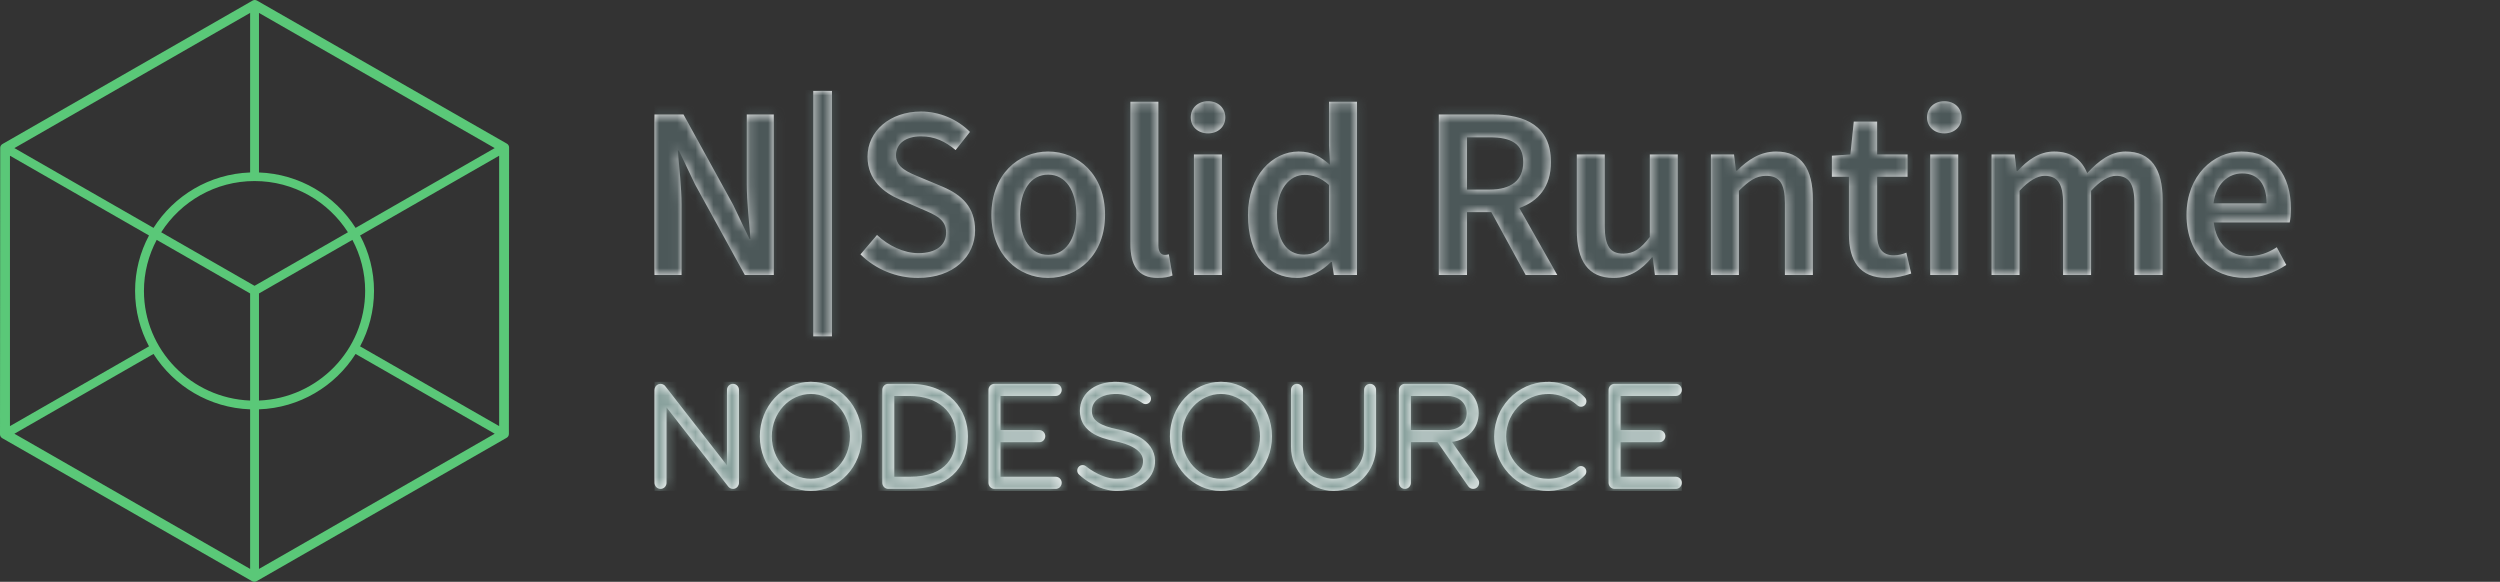
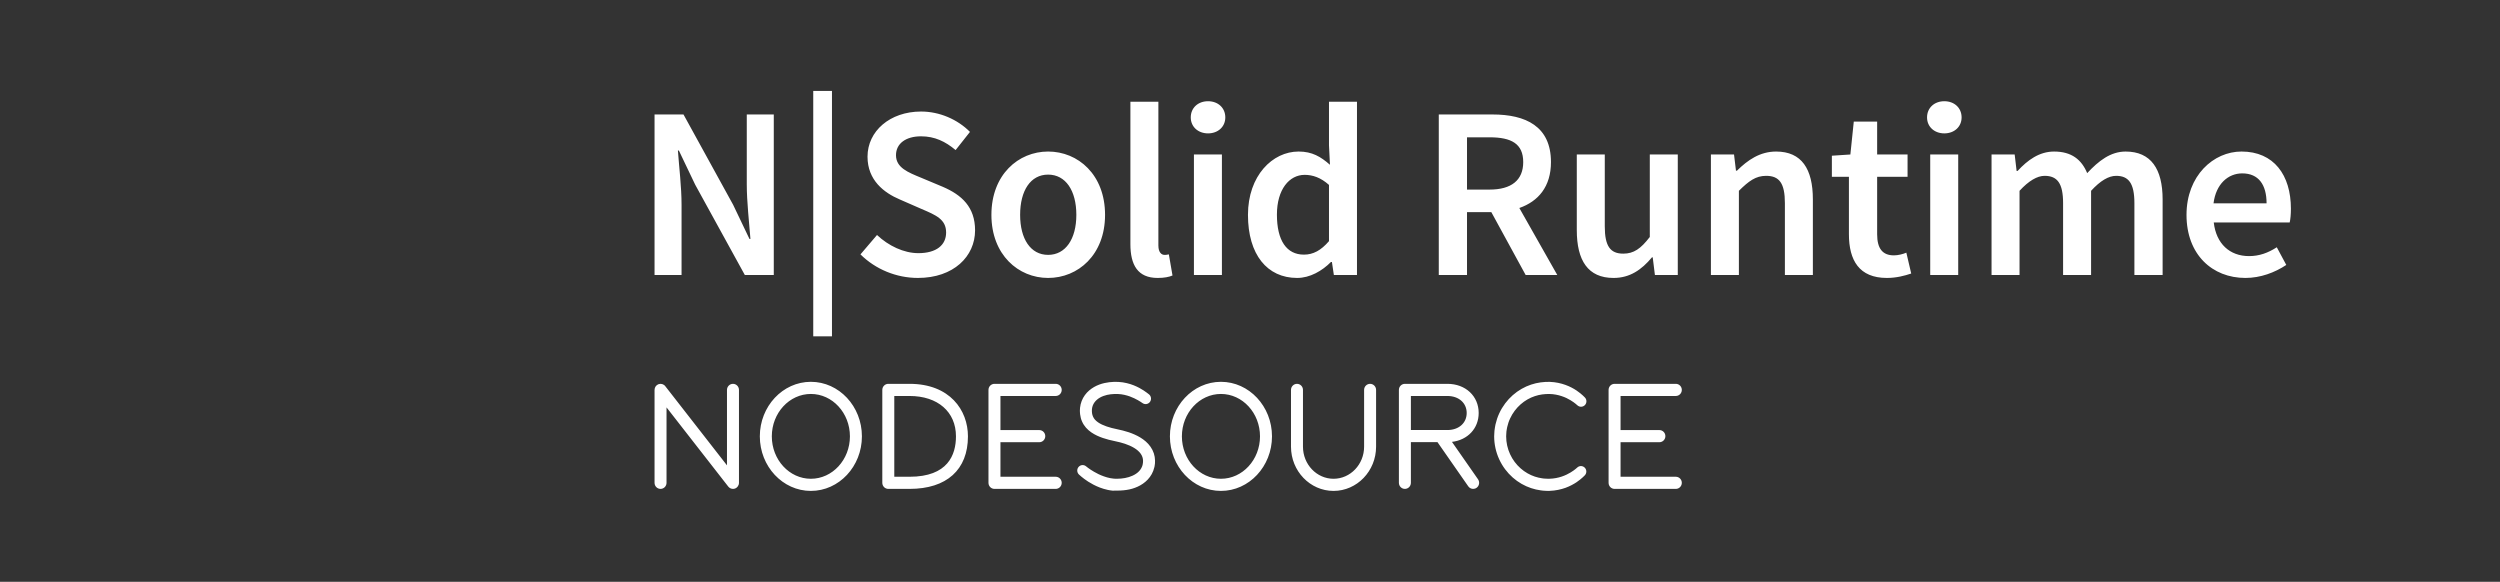
<svg xmlns="http://www.w3.org/2000/svg" xmlns:xlink="http://www.w3.org/1999/xlink" width="275px" height="64px" viewBox="0 0 275 64" version="1.1">
  <rect x="0" y="0" width="275" height="64" fill="#333333" stroke="none" />
  <title>N|Solid/Dark/nsolid-logo-dark</title>
  <desc>Created with Sketch.</desc>
  <defs>
    <path d="M0,2.593 L3.185,2.593 L8.646,12.528 L10.439,16.281 L10.547,16.281 C10.412,14.472 10.145,12.231 10.145,10.26 L10.145,2.593 L13.116,2.593 L13.116,20.25 L9.931,20.25 L4.47,10.315 L2.677,6.562 L2.57,6.562 C2.703,8.424 2.971,10.558 2.971,12.528 L2.971,20.25 L0,20.25 L0,2.593 Z M17.457,27 L17.457,0 L19.517,0 L19.517,27 L17.457,27 Z M22.651,17.982 L24.471,15.849 C25.729,17.037 27.416,17.847 29.022,17.847 C31.002,17.847 32.073,16.956 32.073,15.579 C32.073,14.121 30.949,13.662 29.37,12.987 L26.961,11.934 C25.248,11.206 23.427,9.828 23.427,7.237 C23.427,4.428 25.89,2.269 29.316,2.269 C31.351,2.269 33.332,3.133 34.696,4.509 L33.117,6.508 C31.993,5.563 30.815,4.995 29.316,4.995 C27.657,4.995 26.559,5.778 26.559,7.075 C26.559,8.451 27.897,8.964 29.343,9.559 L31.726,10.557 C33.786,11.448 35.258,12.771 35.258,15.337 C35.258,18.199 32.903,20.573 28.968,20.573 C26.613,20.573 24.311,19.629 22.651,17.982 Z M46.398,13.635 C46.398,10.961 45.22,9.207 43.293,9.207 C41.365,9.207 40.214,10.961 40.214,13.635 C40.214,16.281 41.365,18.036 43.293,18.036 C45.22,18.036 46.398,16.281 46.398,13.635 M37.055,13.635 C37.055,9.207 40.027,6.669 43.293,6.669 C46.585,6.669 49.556,9.207 49.556,13.635 C49.556,18.036 46.585,20.574 43.293,20.574 C40.027,20.574 37.055,18.036 37.055,13.635 Z M52.344,16.848 L52.344,1.188 L55.422,1.188 L55.422,17.01 C55.422,17.766 55.77,18.037 56.092,18.037 C56.226,18.037 56.332,18.037 56.574,17.982 L56.975,20.304 C56.601,20.466 56.065,20.574 55.342,20.574 C53.147,20.574 52.344,19.143 52.344,16.848 Z M59.332,20.25 L62.41,20.25 L62.41,6.994 L59.332,6.994 L59.332,20.25 Z M58.984,2.916 C58.984,1.863 59.787,1.135 60.885,1.135 C61.982,1.135 62.784,1.863 62.784,2.916 C62.784,3.943 61.982,4.672 60.885,4.672 C59.787,4.672 58.984,3.943 58.984,2.916 L58.984,2.916 Z M74.189,16.524 L74.189,10.341 C73.28,9.531 72.396,9.234 71.512,9.234 C69.826,9.234 68.461,10.827 68.461,13.608 C68.461,16.47 69.532,18.009 71.432,18.009 C72.45,18.009 73.307,17.55 74.189,16.524 M65.276,13.636 C65.276,9.315 67.98,6.669 70.843,6.669 C72.343,6.669 73.28,7.237 74.296,8.127 L74.189,5.994 L74.189,1.188 L77.268,1.188 L77.268,20.251 L74.725,20.251 L74.511,18.819 L74.404,18.819 C73.44,19.791 72.101,20.574 70.683,20.574 C67.391,20.574 65.276,18.009 65.276,13.636 M89.371,10.854 L91.86,10.854 C94.243,10.854 95.554,9.828 95.554,7.831 C95.554,5.806 94.243,5.104 91.86,5.104 L89.371,5.104 L89.371,10.854 Z M95.822,20.25 L92.048,13.338 L89.371,13.338 L89.371,20.25 L86.266,20.25 L86.266,2.592 L92.182,2.592 C95.822,2.592 98.606,3.888 98.606,7.831 C98.606,10.531 97.214,12.15 95.127,12.88 L99.302,20.25 L95.822,20.25 Z M101.447,15.309 L101.447,6.993 L104.526,6.993 L104.526,14.905 C104.526,17.092 105.141,17.901 106.56,17.901 C107.711,17.901 108.487,17.361 109.478,16.065 L109.478,6.993 L112.556,6.993 L112.556,20.25 L110.04,20.25 L109.799,18.306 L109.718,18.306 C108.567,19.683 107.283,20.574 105.489,20.574 C102.678,20.574 101.447,18.657 101.447,15.309 Z M116.2,6.994 L118.743,6.994 L118.957,8.775 L119.064,8.775 C120.242,7.614 121.581,6.67 123.374,6.67 C126.184,6.67 127.416,8.586 127.416,11.934 L127.416,20.25 L124.338,20.25 L124.338,12.34 C124.338,10.153 123.722,9.342 122.276,9.342 C121.126,9.342 120.375,9.909 119.278,10.989 L119.278,20.25 L116.2,20.25 L116.2,6.994 Z M131.381,15.768 L131.381,9.45 L129.506,9.45 L129.506,7.128 L131.541,6.994 L131.916,3.375 L134.486,3.375 L134.486,6.994 L137.832,6.994 L137.832,9.45 L134.486,9.45 L134.486,15.768 C134.486,17.334 135.075,18.09 136.333,18.09 C136.788,18.09 137.323,17.955 137.698,17.793 L138.234,20.088 C137.51,20.331 136.601,20.574 135.557,20.574 C132.505,20.574 131.381,18.63 131.381,15.768 Z M140.324,20.25 L143.403,20.25 L143.403,6.994 L140.324,6.994 L140.324,20.25 Z M139.975,2.916 C139.975,1.863 140.779,1.135 141.876,1.135 C142.974,1.135 143.776,1.863 143.776,2.916 C143.776,3.943 142.974,4.672 141.876,4.672 C140.779,4.672 139.975,3.943 139.975,2.916 Z M147.07,6.994 L149.614,6.994 L149.827,8.803 L149.935,8.803 C151.033,7.614 152.317,6.67 153.95,6.67 C155.878,6.67 156.975,7.561 157.59,9.045 C158.848,7.695 160.16,6.67 161.82,6.67 C164.603,6.67 165.888,8.586 165.888,11.934 L165.888,20.25 L162.784,20.25 L162.784,12.34 C162.784,10.153 162.14,9.342 160.776,9.342 C159.946,9.342 159.036,9.882 158.019,10.989 L158.019,20.25 L154.94,20.25 L154.94,12.34 C154.94,10.153 154.298,9.342 152.906,9.342 C152.103,9.342 151.166,9.882 150.149,10.989 L150.149,20.25 L147.07,20.25 L147.07,6.994 Z M177.323,12.366 C177.323,10.315 176.439,9.072 174.646,9.072 C173.093,9.072 171.755,10.234 171.487,12.366 L177.323,12.366 Z M168.516,13.636 C168.516,9.315 171.487,6.669 174.566,6.669 C178.127,6.669 180,9.262 180,12.96 C180,13.555 179.946,14.149 179.866,14.472 L171.514,14.472 C171.782,16.821 173.28,18.171 175.395,18.171 C176.52,18.171 177.483,17.82 178.447,17.199 L179.491,19.143 C178.233,19.98 176.654,20.574 174.994,20.574 C171.354,20.574 168.516,18.009 168.516,13.636 L168.516,13.636 Z" id="path-1" />
-     <path d="M93.708,5.459 C93.739,5.302 93.749,5.152 93.788,4.989 C93.866,4.661 93.965,4.337 94.11,4.036 C94.388,3.43 94.793,2.897 95.268,2.479 C95.743,2.059 96.286,1.756 96.833,1.575 C97.382,1.389 97.924,1.335 98.438,1.338 C98.933,1.348 99.397,1.444 99.783,1.575 C100.174,1.702 100.496,1.867 100.75,2.021 C101.005,2.173 101.192,2.316 101.317,2.416 C101.439,2.52 101.504,2.576 101.504,2.576 L101.534,2.602 C101.772,2.804 102.127,2.786 102.344,2.555 C102.57,2.315 102.56,1.935 102.323,1.707 C102.323,1.707 102.245,1.632 102.101,1.492 C101.951,1.357 101.727,1.163 101.414,0.952 C100.793,0.537 99.783,0.052 98.47,0.006 C97.836,-0.007 97.122,0.069 96.418,0.307 C95.713,0.542 95.014,0.932 94.404,1.47 C93.794,2.007 93.273,2.692 92.914,3.473 C92.73,3.861 92.6,4.277 92.501,4.701 C92.45,4.915 92.427,5.152 92.392,5.378 C92.379,5.488 92.381,5.575 92.374,5.675 L92.358,6 C92.359,6.874 92.554,7.748 92.914,8.527 C93.273,9.308 93.794,9.993 94.404,10.53 C95.014,11.069 95.713,11.458 96.418,11.693 C96.772,11.807 97.117,11.895 97.491,11.941 C97.685,11.974 97.833,11.979 97.981,11.986 C98.056,11.99 98.13,11.993 98.203,11.997 L98.292,12 L98.354,11.998 L98.476,11.994 C99.122,11.97 99.708,11.837 100.203,11.661 C100.697,11.48 101.1,11.255 101.414,11.048 C101.728,10.837 101.948,10.646 102.109,10.5 C102.242,10.372 102.313,10.303 102.313,10.303 C102.538,10.085 102.56,9.723 102.355,9.479 C102.143,9.226 101.769,9.196 101.519,9.41 L101.514,9.415 C101.514,9.415 101.442,9.476 101.308,9.592 C101.195,9.681 101.005,9.828 100.75,9.98 C100.246,10.285 99.447,10.638 98.433,10.662 L98.338,10.664 L98.293,10.665 L98.27,10.663 C98.197,10.66 98.122,10.656 98.047,10.652 C97.896,10.646 97.74,10.639 97.628,10.613 C97.386,10.582 97.106,10.514 96.833,10.426 C96.286,10.244 95.743,9.941 95.268,9.521 C94.793,9.103 94.388,8.57 94.11,7.964 C93.829,7.359 93.678,6.682 93.677,6 L93.69,5.743 C93.697,5.649 93.697,5.542 93.708,5.459 L93.708,5.459 Z M87.217,5.303 C88.465,5.303 89.336,4.533 89.336,3.43 C89.336,2.328 88.465,1.558 87.217,1.558 L83.198,1.558 L83.198,5.303 L87.217,5.303 Z M90.585,10.725 C90.795,11.027 90.724,11.443 90.427,11.656 C90.311,11.739 90.179,11.778 90.047,11.778 C89.84,11.778 89.636,11.68 89.508,11.495 L86.124,6.638 L83.198,6.638 L83.198,11.11 C83.198,11.479 82.902,11.778 82.538,11.778 C82.174,11.778 81.879,11.479 81.879,11.11 L81.879,0.89 C81.879,0.521 82.174,0.222 82.538,0.222 L87.217,0.222 C89.209,0.222 90.655,1.571 90.655,3.43 C90.655,5.13 89.444,6.4 87.715,6.606 L90.585,10.725 Z M112.341,1.558 C112.705,1.558 113,1.259 113,0.89 C113,0.521 112.705,0.222 112.341,0.222 L105.603,0.222 C105.239,0.222 104.944,0.521 104.944,0.89 L104.944,11.11 C104.944,11.479 105.239,11.778 105.603,11.778 L112.341,11.778 C112.705,11.778 113,11.479 113,11.11 C113,10.741 112.705,10.443 112.341,10.443 L106.262,10.443 L106.262,6.644 L110.533,6.644 C110.897,6.644 111.192,6.345 111.192,5.976 C111.192,5.608 110.897,5.308 110.533,5.308 L106.262,5.308 L106.262,1.558 L112.341,1.558 Z M44.129,1.558 C44.493,1.558 44.788,1.259 44.788,0.89 C44.788,0.521 44.493,0.222 44.129,0.222 L37.391,0.222 C37.027,0.222 36.732,0.521 36.732,0.89 L36.732,11.11 C36.732,11.479 37.027,11.778 37.391,11.778 L44.129,11.778 C44.493,11.778 44.788,11.479 44.788,11.11 C44.788,10.741 44.493,10.443 44.129,10.443 L38.05,10.443 L38.05,6.644 L42.321,6.644 C42.685,6.644 42.98,6.345 42.98,5.976 C42.98,5.608 42.685,5.308 42.321,5.308 L38.05,5.308 L38.05,1.558 L44.129,1.558 Z M33.156,6 C33.156,3.301 31.153,1.558 28.052,1.558 L26.372,1.558 L26.372,10.443 L28.052,10.443 C32.271,10.443 33.156,8.027 33.156,6 L33.156,6 Z M34.474,6 C34.474,9.672 32.133,11.778 28.052,11.778 L25.713,11.778 C25.349,11.778 25.054,11.479 25.054,11.11 L25.054,0.89 C25.054,0.521 25.349,0.222 25.713,0.222 L28.052,0.222 C32.488,0.222 34.474,3.124 34.474,6 L34.474,6 Z M54.922,7.867 C54.751,7.343 54.415,6.895 54.036,6.564 C53.655,6.23 53.233,5.991 52.809,5.801 C52.379,5.609 51.957,5.47 51.507,5.357 C51.271,5.292 51.1,5.264 50.868,5.21 C50.673,5.17 50.479,5.127 50.29,5.078 C49.913,4.979 49.549,4.86 49.228,4.708 C48.906,4.558 48.633,4.371 48.445,4.16 C48.356,4.052 48.278,3.943 48.229,3.819 C48.17,3.704 48.144,3.554 48.125,3.454 C48.038,2.798 48.259,2.324 48.666,1.966 C49.072,1.614 49.645,1.432 50.174,1.37 C50.734,1.31 51.23,1.332 51.666,1.431 C52.101,1.527 52.472,1.668 52.768,1.812 C53.063,1.954 53.298,2.092 53.441,2.184 C53.511,2.227 53.58,2.276 53.62,2.303 C53.663,2.332 53.685,2.346 53.685,2.346 L53.691,2.35 C53.95,2.525 54.302,2.467 54.493,2.212 C54.69,1.947 54.638,1.569 54.376,1.369 C54.376,1.369 54.289,1.303 54.127,1.179 C53.945,1.048 53.695,0.865 53.333,0.674 C52.974,0.485 52.515,0.276 51.949,0.146 C51.389,0.008 50.718,-0.039 50.026,0.043 C49.316,0.132 48.517,0.352 47.812,0.949 C47.466,1.245 47.16,1.647 46.981,2.118 C46.934,2.234 46.905,2.356 46.869,2.478 C46.844,2.6 46.822,2.725 46.805,2.85 L46.794,3.037 L46.789,3.131 L46.787,3.178 L46.789,3.251 L46.797,3.4 C46.799,3.449 46.8,3.493 46.812,3.572 C46.851,3.864 46.909,4.113 47.025,4.363 C47.13,4.614 47.286,4.843 47.459,5.046 C47.814,5.446 48.245,5.717 48.67,5.918 C49.098,6.12 49.532,6.258 49.963,6.371 C50.179,6.428 50.395,6.475 50.61,6.52 C50.786,6.562 51.03,6.606 51.198,6.655 C51.937,6.842 52.679,7.142 53.17,7.571 C53.664,8.01 53.834,8.506 53.683,9.146 C53.657,9.239 53.612,9.384 53.542,9.498 C53.513,9.559 53.475,9.616 53.432,9.67 C53.397,9.727 53.348,9.777 53.301,9.828 C53.111,10.031 52.865,10.195 52.597,10.318 C52.059,10.569 51.449,10.657 50.888,10.663 C50.804,10.663 50.568,10.662 50.482,10.647 C50.373,10.638 50.248,10.618 50.125,10.595 C49.882,10.545 49.649,10.484 49.435,10.403 C49.003,10.254 48.637,10.064 48.346,9.895 C48.053,9.726 47.834,9.574 47.69,9.468 C47.546,9.362 47.476,9.302 47.476,9.302 C47.239,9.097 46.88,9.112 46.662,9.344 C46.436,9.583 46.444,9.964 46.681,10.193 L46.697,10.208 C46.697,10.208 46.783,10.292 46.95,10.429 C47.117,10.568 47.364,10.763 47.7,10.979 C48.039,11.19 48.461,11.433 48.993,11.634 C49.257,11.738 49.552,11.822 49.869,11.892 C50.028,11.923 50.193,11.955 50.384,11.972 C50.597,11.995 50.671,11.995 50.9,11.999 C51.594,11.988 52.367,11.89 53.146,11.532 C53.912,11.185 54.727,10.5 54.977,9.401 L55.001,9.298 L55.012,9.224 L55.033,9.075 L55.039,9.038 L55.046,8.977 L55.046,8.953 L55.049,8.856 L55.054,8.661 C55.052,8.531 55.032,8.396 55.018,8.264 C54.991,8.131 54.962,7.997 54.922,7.867 L54.922,7.867 Z M78.71,0.222 C78.346,0.222 78.051,0.521 78.051,0.89 L78.051,7.136 C78.051,9.082 76.543,10.665 74.689,10.665 C72.835,10.665 71.327,9.082 71.327,7.136 L71.327,0.89 C71.327,0.521 71.032,0.222 70.668,0.222 C70.304,0.222 70.009,0.521 70.009,0.89 L70.009,7.136 C70.009,9.818 72.109,12 74.689,12 C77.269,12 79.369,9.818 79.369,7.136 L79.369,0.89 C79.369,0.521 79.074,0.222 78.71,0.222 L78.71,0.222 Z M66.601,6 C66.601,3.428 64.674,1.335 62.305,1.335 C59.936,1.335 58.008,3.428 58.008,6 C58.008,8.572 59.936,10.665 62.305,10.665 C64.674,10.665 66.601,8.572 66.601,6 L66.601,6 Z M67.919,6 C67.919,9.308 65.4,12 62.305,12 C59.209,12 56.69,9.308 56.69,6 C56.69,2.692 59.209,0 62.305,0 C65.4,0 67.919,2.692 67.919,6 L67.919,6 Z M21.492,6 C21.492,3.428 19.565,1.335 17.196,1.335 C14.827,1.335 12.9,3.428 12.9,6 C12.9,8.572 14.827,10.665 17.196,10.665 C19.565,10.665 21.492,8.572 21.492,6 L21.492,6 Z M22.81,6 C22.81,9.308 20.292,12 17.196,12 C14.1,12 11.581,9.308 11.581,6 C11.581,2.692 14.1,0 17.196,0 C20.292,0 22.81,2.692 22.81,6 L22.81,6 Z M9.287,0.89 L9.287,11.11 C9.287,11.395 9.109,11.648 8.844,11.741 C8.773,11.766 8.7,11.778 8.628,11.778 C8.43,11.778 8.238,11.688 8.11,11.524 L1.318,2.813 L1.318,11.11 C1.318,11.479 1.023,11.778 0.659,11.778 C0.295,11.778 0,11.479 0,11.11 L0,0.89 C0,0.605 0.178,0.352 0.443,0.259 C0.708,0.166 1.002,0.252 1.177,0.476 L7.968,9.188 L7.968,0.89 C7.968,0.521 8.264,0.222 8.628,0.222 C8.991,0.222 9.287,0.521 9.287,0.89 L9.287,0.89 Z" id="path-3" />
+     <path d="M93.708,5.459 C93.739,5.302 93.749,5.152 93.788,4.989 C93.866,4.661 93.965,4.337 94.11,4.036 C94.388,3.43 94.793,2.897 95.268,2.479 C95.743,2.059 96.286,1.756 96.833,1.575 C97.382,1.389 97.924,1.335 98.438,1.338 C98.933,1.348 99.397,1.444 99.783,1.575 C100.174,1.702 100.496,1.867 100.75,2.021 C101.005,2.173 101.192,2.316 101.317,2.416 C101.439,2.52 101.504,2.576 101.504,2.576 L101.534,2.602 C101.772,2.804 102.127,2.786 102.344,2.555 C102.57,2.315 102.56,1.935 102.323,1.707 C102.323,1.707 102.245,1.632 102.101,1.492 C101.951,1.357 101.727,1.163 101.414,0.952 C100.793,0.537 99.783,0.052 98.47,0.006 C97.836,-0.007 97.122,0.069 96.418,0.307 C95.713,0.542 95.014,0.932 94.404,1.47 C93.794,2.007 93.273,2.692 92.914,3.473 C92.73,3.861 92.6,4.277 92.501,4.701 C92.45,4.915 92.427,5.152 92.392,5.378 C92.379,5.488 92.381,5.575 92.374,5.675 L92.358,6 C92.359,6.874 92.554,7.748 92.914,8.527 C93.273,9.308 93.794,9.993 94.404,10.53 C95.014,11.069 95.713,11.458 96.418,11.693 C96.772,11.807 97.117,11.895 97.491,11.941 C97.685,11.974 97.833,11.979 97.981,11.986 C98.056,11.99 98.13,11.993 98.203,11.997 L98.292,12 L98.354,11.998 L98.476,11.994 C99.122,11.97 99.708,11.837 100.203,11.661 C100.697,11.48 101.1,11.255 101.414,11.048 C101.728,10.837 101.948,10.646 102.109,10.5 C102.242,10.372 102.313,10.303 102.313,10.303 C102.538,10.085 102.56,9.723 102.355,9.479 C102.143,9.226 101.769,9.196 101.519,9.41 L101.514,9.415 C101.514,9.415 101.442,9.476 101.308,9.592 C101.195,9.681 101.005,9.828 100.75,9.98 C100.246,10.285 99.447,10.638 98.433,10.662 L98.338,10.664 L98.293,10.665 L98.27,10.663 C98.197,10.66 98.122,10.656 98.047,10.652 C97.896,10.646 97.74,10.639 97.628,10.613 C97.386,10.582 97.106,10.514 96.833,10.426 C96.286,10.244 95.743,9.941 95.268,9.521 C94.793,9.103 94.388,8.57 94.11,7.964 C93.829,7.359 93.678,6.682 93.677,6 L93.69,5.743 C93.697,5.649 93.697,5.542 93.708,5.459 L93.708,5.459 Z M87.217,5.303 C88.465,5.303 89.336,4.533 89.336,3.43 C89.336,2.328 88.465,1.558 87.217,1.558 L83.198,1.558 L83.198,5.303 L87.217,5.303 Z M90.585,10.725 C90.795,11.027 90.724,11.443 90.427,11.656 C90.311,11.739 90.179,11.778 90.047,11.778 C89.84,11.778 89.636,11.68 89.508,11.495 L86.124,6.638 L83.198,6.638 L83.198,11.11 C83.198,11.479 82.902,11.778 82.538,11.778 C82.174,11.778 81.879,11.479 81.879,11.11 L81.879,0.89 C81.879,0.521 82.174,0.222 82.538,0.222 L87.217,0.222 C89.209,0.222 90.655,1.571 90.655,3.43 C90.655,5.13 89.444,6.4 87.715,6.606 L90.585,10.725 Z M112.341,1.558 C112.705,1.558 113,1.259 113,0.89 C113,0.521 112.705,0.222 112.341,0.222 L105.603,0.222 C105.239,0.222 104.944,0.521 104.944,0.89 L104.944,11.11 C104.944,11.479 105.239,11.778 105.603,11.778 L112.341,11.778 C112.705,11.778 113,11.479 113,11.11 C113,10.741 112.705,10.443 112.341,10.443 L106.262,10.443 L106.262,6.644 L110.533,6.644 C110.897,6.644 111.192,6.345 111.192,5.976 C111.192,5.608 110.897,5.308 110.533,5.308 L106.262,5.308 L106.262,1.558 L112.341,1.558 Z M44.129,1.558 C44.493,1.558 44.788,1.259 44.788,0.89 C44.788,0.521 44.493,0.222 44.129,0.222 L37.391,0.222 C37.027,0.222 36.732,0.521 36.732,0.89 L36.732,11.11 C36.732,11.479 37.027,11.778 37.391,11.778 L44.129,11.778 C44.493,11.778 44.788,11.479 44.788,11.11 C44.788,10.741 44.493,10.443 44.129,10.443 L38.05,10.443 L38.05,6.644 L42.321,6.644 C42.685,6.644 42.98,6.345 42.98,5.976 C42.98,5.608 42.685,5.308 42.321,5.308 L38.05,5.308 L38.05,1.558 L44.129,1.558 Z M33.156,6 C33.156,3.301 31.153,1.558 28.052,1.558 L26.372,1.558 L26.372,10.443 L28.052,10.443 C32.271,10.443 33.156,8.027 33.156,6 L33.156,6 Z M34.474,6 C34.474,9.672 32.133,11.778 28.052,11.778 L25.713,11.778 C25.349,11.778 25.054,11.479 25.054,11.11 L25.054,0.89 C25.054,0.521 25.349,0.222 25.713,0.222 L28.052,0.222 C32.488,0.222 34.474,3.124 34.474,6 L34.474,6 Z M54.922,7.867 C54.751,7.343 54.415,6.895 54.036,6.564 C53.655,6.23 53.233,5.991 52.809,5.801 C52.379,5.609 51.957,5.47 51.507,5.357 C51.271,5.292 51.1,5.264 50.868,5.21 C50.673,5.17 50.479,5.127 50.29,5.078 C49.913,4.979 49.549,4.86 49.228,4.708 C48.906,4.558 48.633,4.371 48.445,4.16 C48.356,4.052 48.278,3.943 48.229,3.819 C48.17,3.704 48.144,3.554 48.125,3.454 C48.038,2.798 48.259,2.324 48.666,1.966 C49.072,1.614 49.645,1.432 50.174,1.37 C50.734,1.31 51.23,1.332 51.666,1.431 C52.101,1.527 52.472,1.668 52.768,1.812 C53.063,1.954 53.298,2.092 53.441,2.184 C53.511,2.227 53.58,2.276 53.62,2.303 C53.663,2.332 53.685,2.346 53.685,2.346 L53.691,2.35 C53.95,2.525 54.302,2.467 54.493,2.212 C54.69,1.947 54.638,1.569 54.376,1.369 C54.376,1.369 54.289,1.303 54.127,1.179 C53.945,1.048 53.695,0.865 53.333,0.674 C52.974,0.485 52.515,0.276 51.949,0.146 C51.389,0.008 50.718,-0.039 50.026,0.043 C49.316,0.132 48.517,0.352 47.812,0.949 C47.466,1.245 47.16,1.647 46.981,2.118 C46.934,2.234 46.905,2.356 46.869,2.478 C46.844,2.6 46.822,2.725 46.805,2.85 L46.794,3.037 L46.789,3.131 L46.787,3.178 L46.789,3.251 L46.797,3.4 C46.799,3.449 46.8,3.493 46.812,3.572 C46.851,3.864 46.909,4.113 47.025,4.363 C47.13,4.614 47.286,4.843 47.459,5.046 C47.814,5.446 48.245,5.717 48.67,5.918 C49.098,6.12 49.532,6.258 49.963,6.371 C50.179,6.428 50.395,6.475 50.61,6.52 C50.786,6.562 51.03,6.606 51.198,6.655 C51.937,6.842 52.679,7.142 53.17,7.571 C53.664,8.01 53.834,8.506 53.683,9.146 C53.657,9.239 53.612,9.384 53.542,9.498 C53.513,9.559 53.475,9.616 53.432,9.67 C53.397,9.727 53.348,9.777 53.301,9.828 C53.111,10.031 52.865,10.195 52.597,10.318 C52.059,10.569 51.449,10.657 50.888,10.663 C50.804,10.663 50.568,10.662 50.482,10.647 C50.373,10.638 50.248,10.618 50.125,10.595 C49.882,10.545 49.649,10.484 49.435,10.403 C49.003,10.254 48.637,10.064 48.346,9.895 C48.053,9.726 47.834,9.574 47.69,9.468 C47.546,9.362 47.476,9.302 47.476,9.302 C47.239,9.097 46.88,9.112 46.662,9.344 C46.436,9.583 46.444,9.964 46.681,10.193 L46.697,10.208 C46.697,10.208 46.783,10.292 46.95,10.429 C47.117,10.568 47.364,10.763 47.7,10.979 C48.039,11.19 48.461,11.433 48.993,11.634 C49.257,11.738 49.552,11.822 49.869,11.892 C50.028,11.923 50.193,11.955 50.384,11.972 C51.594,11.988 52.367,11.89 53.146,11.532 C53.912,11.185 54.727,10.5 54.977,9.401 L55.001,9.298 L55.012,9.224 L55.033,9.075 L55.039,9.038 L55.046,8.977 L55.046,8.953 L55.049,8.856 L55.054,8.661 C55.052,8.531 55.032,8.396 55.018,8.264 C54.991,8.131 54.962,7.997 54.922,7.867 L54.922,7.867 Z M78.71,0.222 C78.346,0.222 78.051,0.521 78.051,0.89 L78.051,7.136 C78.051,9.082 76.543,10.665 74.689,10.665 C72.835,10.665 71.327,9.082 71.327,7.136 L71.327,0.89 C71.327,0.521 71.032,0.222 70.668,0.222 C70.304,0.222 70.009,0.521 70.009,0.89 L70.009,7.136 C70.009,9.818 72.109,12 74.689,12 C77.269,12 79.369,9.818 79.369,7.136 L79.369,0.89 C79.369,0.521 79.074,0.222 78.71,0.222 L78.71,0.222 Z M66.601,6 C66.601,3.428 64.674,1.335 62.305,1.335 C59.936,1.335 58.008,3.428 58.008,6 C58.008,8.572 59.936,10.665 62.305,10.665 C64.674,10.665 66.601,8.572 66.601,6 L66.601,6 Z M67.919,6 C67.919,9.308 65.4,12 62.305,12 C59.209,12 56.69,9.308 56.69,6 C56.69,2.692 59.209,0 62.305,0 C65.4,0 67.919,2.692 67.919,6 L67.919,6 Z M21.492,6 C21.492,3.428 19.565,1.335 17.196,1.335 C14.827,1.335 12.9,3.428 12.9,6 C12.9,8.572 14.827,10.665 17.196,10.665 C19.565,10.665 21.492,8.572 21.492,6 L21.492,6 Z M22.81,6 C22.81,9.308 20.292,12 17.196,12 C14.1,12 11.581,9.308 11.581,6 C11.581,2.692 14.1,0 17.196,0 C20.292,0 22.81,2.692 22.81,6 L22.81,6 Z M9.287,0.89 L9.287,11.11 C9.287,11.395 9.109,11.648 8.844,11.741 C8.773,11.766 8.7,11.778 8.628,11.778 C8.43,11.778 8.238,11.688 8.11,11.524 L1.318,2.813 L1.318,11.11 C1.318,11.479 1.023,11.778 0.659,11.778 C0.295,11.778 0,11.479 0,11.11 L0,0.89 C0,0.605 0.178,0.352 0.443,0.259 C0.708,0.166 1.002,0.252 1.177,0.476 L7.968,9.188 L7.968,0.89 C7.968,0.521 8.264,0.222 8.628,0.222 C8.991,0.222 9.287,0.521 9.287,0.89 L9.287,0.89 Z" id="path-3" />
  </defs>
  <g id="Sub-Brands" stroke="none" stroke-width="1" fill="none" fill-rule="evenodd">
    <g id="N|Solid/Dark/nsolid-logo-dark">
      <g id="N|Solid-Line-Icon" fill="#5AC878">
-         <path d="M28.488,45.028 C32.964,44.865 36.868,42.473 39.114,38.933 L54.418,47.71 L28.488,62.581 L28.488,45.028 Z M16.886,38.933 C19.133,42.473 23.037,44.865 27.513,45.028 L27.513,62.581 L1.583,47.71 L16.886,38.933 Z M9.833,22.14 L16.39,25.901 C15.417,27.723 14.859,29.796 14.859,32 C14.859,34.202 15.417,36.277 16.39,38.099 L1.095,46.871 L1.095,17.129 L9.833,22.14 Z M27.513,18.971 C23.037,19.135 19.133,21.526 16.886,25.067 L1.583,16.29 L27.513,1.419 L27.513,18.971 Z M54.418,16.29 L39.114,25.067 C36.868,21.526 32.964,19.135 28.488,18.971 L28.488,1.42 L49.376,13.398 L54.418,16.29 Z M28.488,32.279 L38.764,26.386 C39.656,28.065 40.167,29.974 40.167,32 C40.167,38.499 34.969,43.803 28.488,44.06 L28.488,32.279 Z M28,19.915 C32.32,19.915 36.112,22.17 38.271,25.55 L28,31.44 L17.73,25.55 C19.89,22.17 23.681,19.915 28,19.915 L28,19.915 Z M15.834,32 C15.834,29.974 16.345,28.065 17.237,26.386 L27.513,32.279 L27.513,44.06 C21.032,43.803 15.834,38.499 15.834,32 L15.834,32 Z M54.906,46.871 L39.61,38.099 C40.584,36.277 41.142,34.202 41.142,32 C41.142,29.796 40.584,27.723 39.61,25.901 L46.168,22.14 L54.906,17.129 L54.906,46.871 Z M55.756,15.801 L28.269,0.065 C28.118,-0.022 27.932,-0.022 27.782,0.065 L0.268,15.844 C0.117,15.93 0.024,16.091 0.024,16.263 L0,47.778 C0,47.952 0.093,48.111 0.245,48.198 L27.732,63.935 C27.807,63.978 27.891,64 27.976,64 C28.06,64 28.144,63.978 28.22,63.935 L55.734,48.156 C55.884,48.07 55.977,47.91 55.978,47.736 L56,16.222 C56.001,16.048 55.908,15.888 55.756,15.801 L55.756,15.801 Z" id="NSolid" />
-       </g>
+         </g>
      <g id="Group" transform="translate(72, 10)">
        <g id="Group-2">
          <g id="N|Solid-Text">
            <mask id="mask-2" fill="white">
              <use xlink:href="#path-1" />
            </mask>
            <use id="Fill-1" fill="#FFFFFF" fill-rule="evenodd" xlink:href="#path-1" />
            <g id="Background-Fill-/-Base" mask="url(#mask-2)" fill-rule="evenodd" fill="#4C5859">
              <g transform="translate(0, -0.083)" id="Rectangle">
-                 <rect x="0" y="0" width="182" height="28" />
-               </g>
+                 </g>
            </g>
          </g>
          <g id="Word-Mark" transform="translate(0, 32)">
            <mask id="mask-4" fill="white">
              <use xlink:href="#path-3" />
            </mask>
            <use id="Logo-Fill" fill="#FFFFFF" fill-rule="evenodd" xlink:href="#path-3" />
            <g id="Background-Fill-/-Light-1" mask="url(#mask-4)" fill-rule="evenodd" fill="#89A19D">
-               <rect id="Rectangle" x="0" y="0" width="113" height="12" />
-             </g>
+               </g>
          </g>
        </g>
      </g>
    </g>
  </g>
</svg>